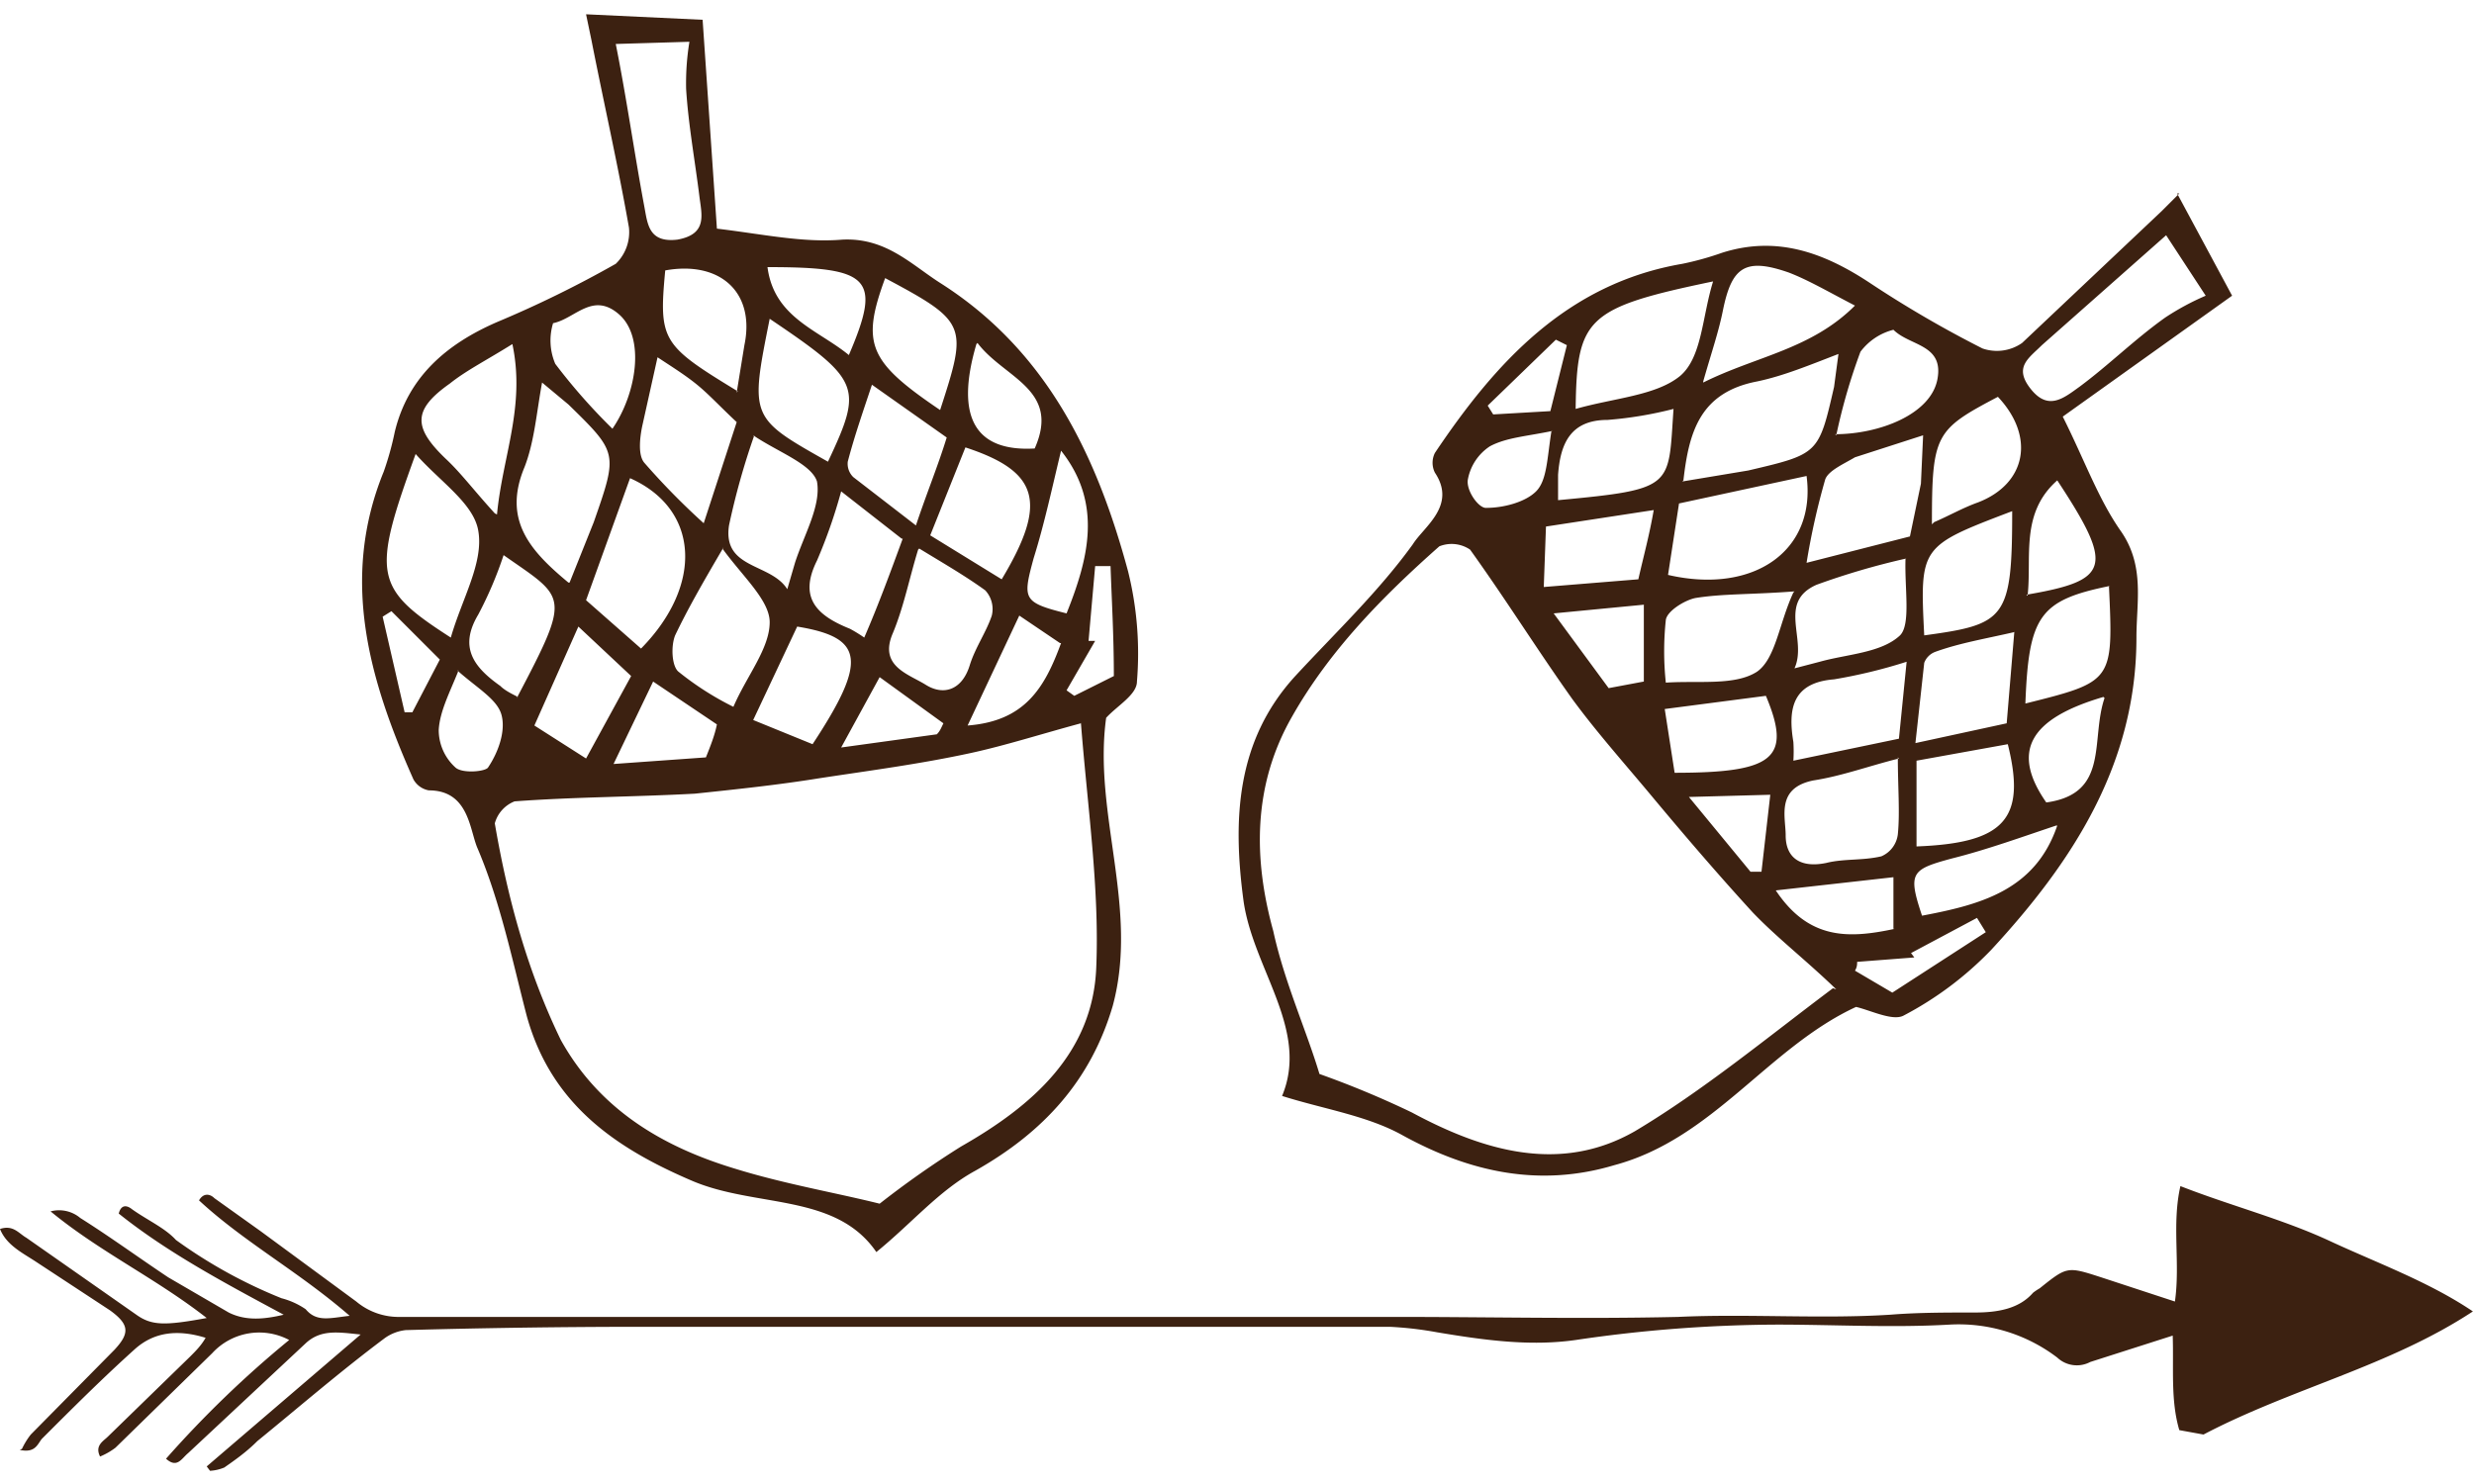
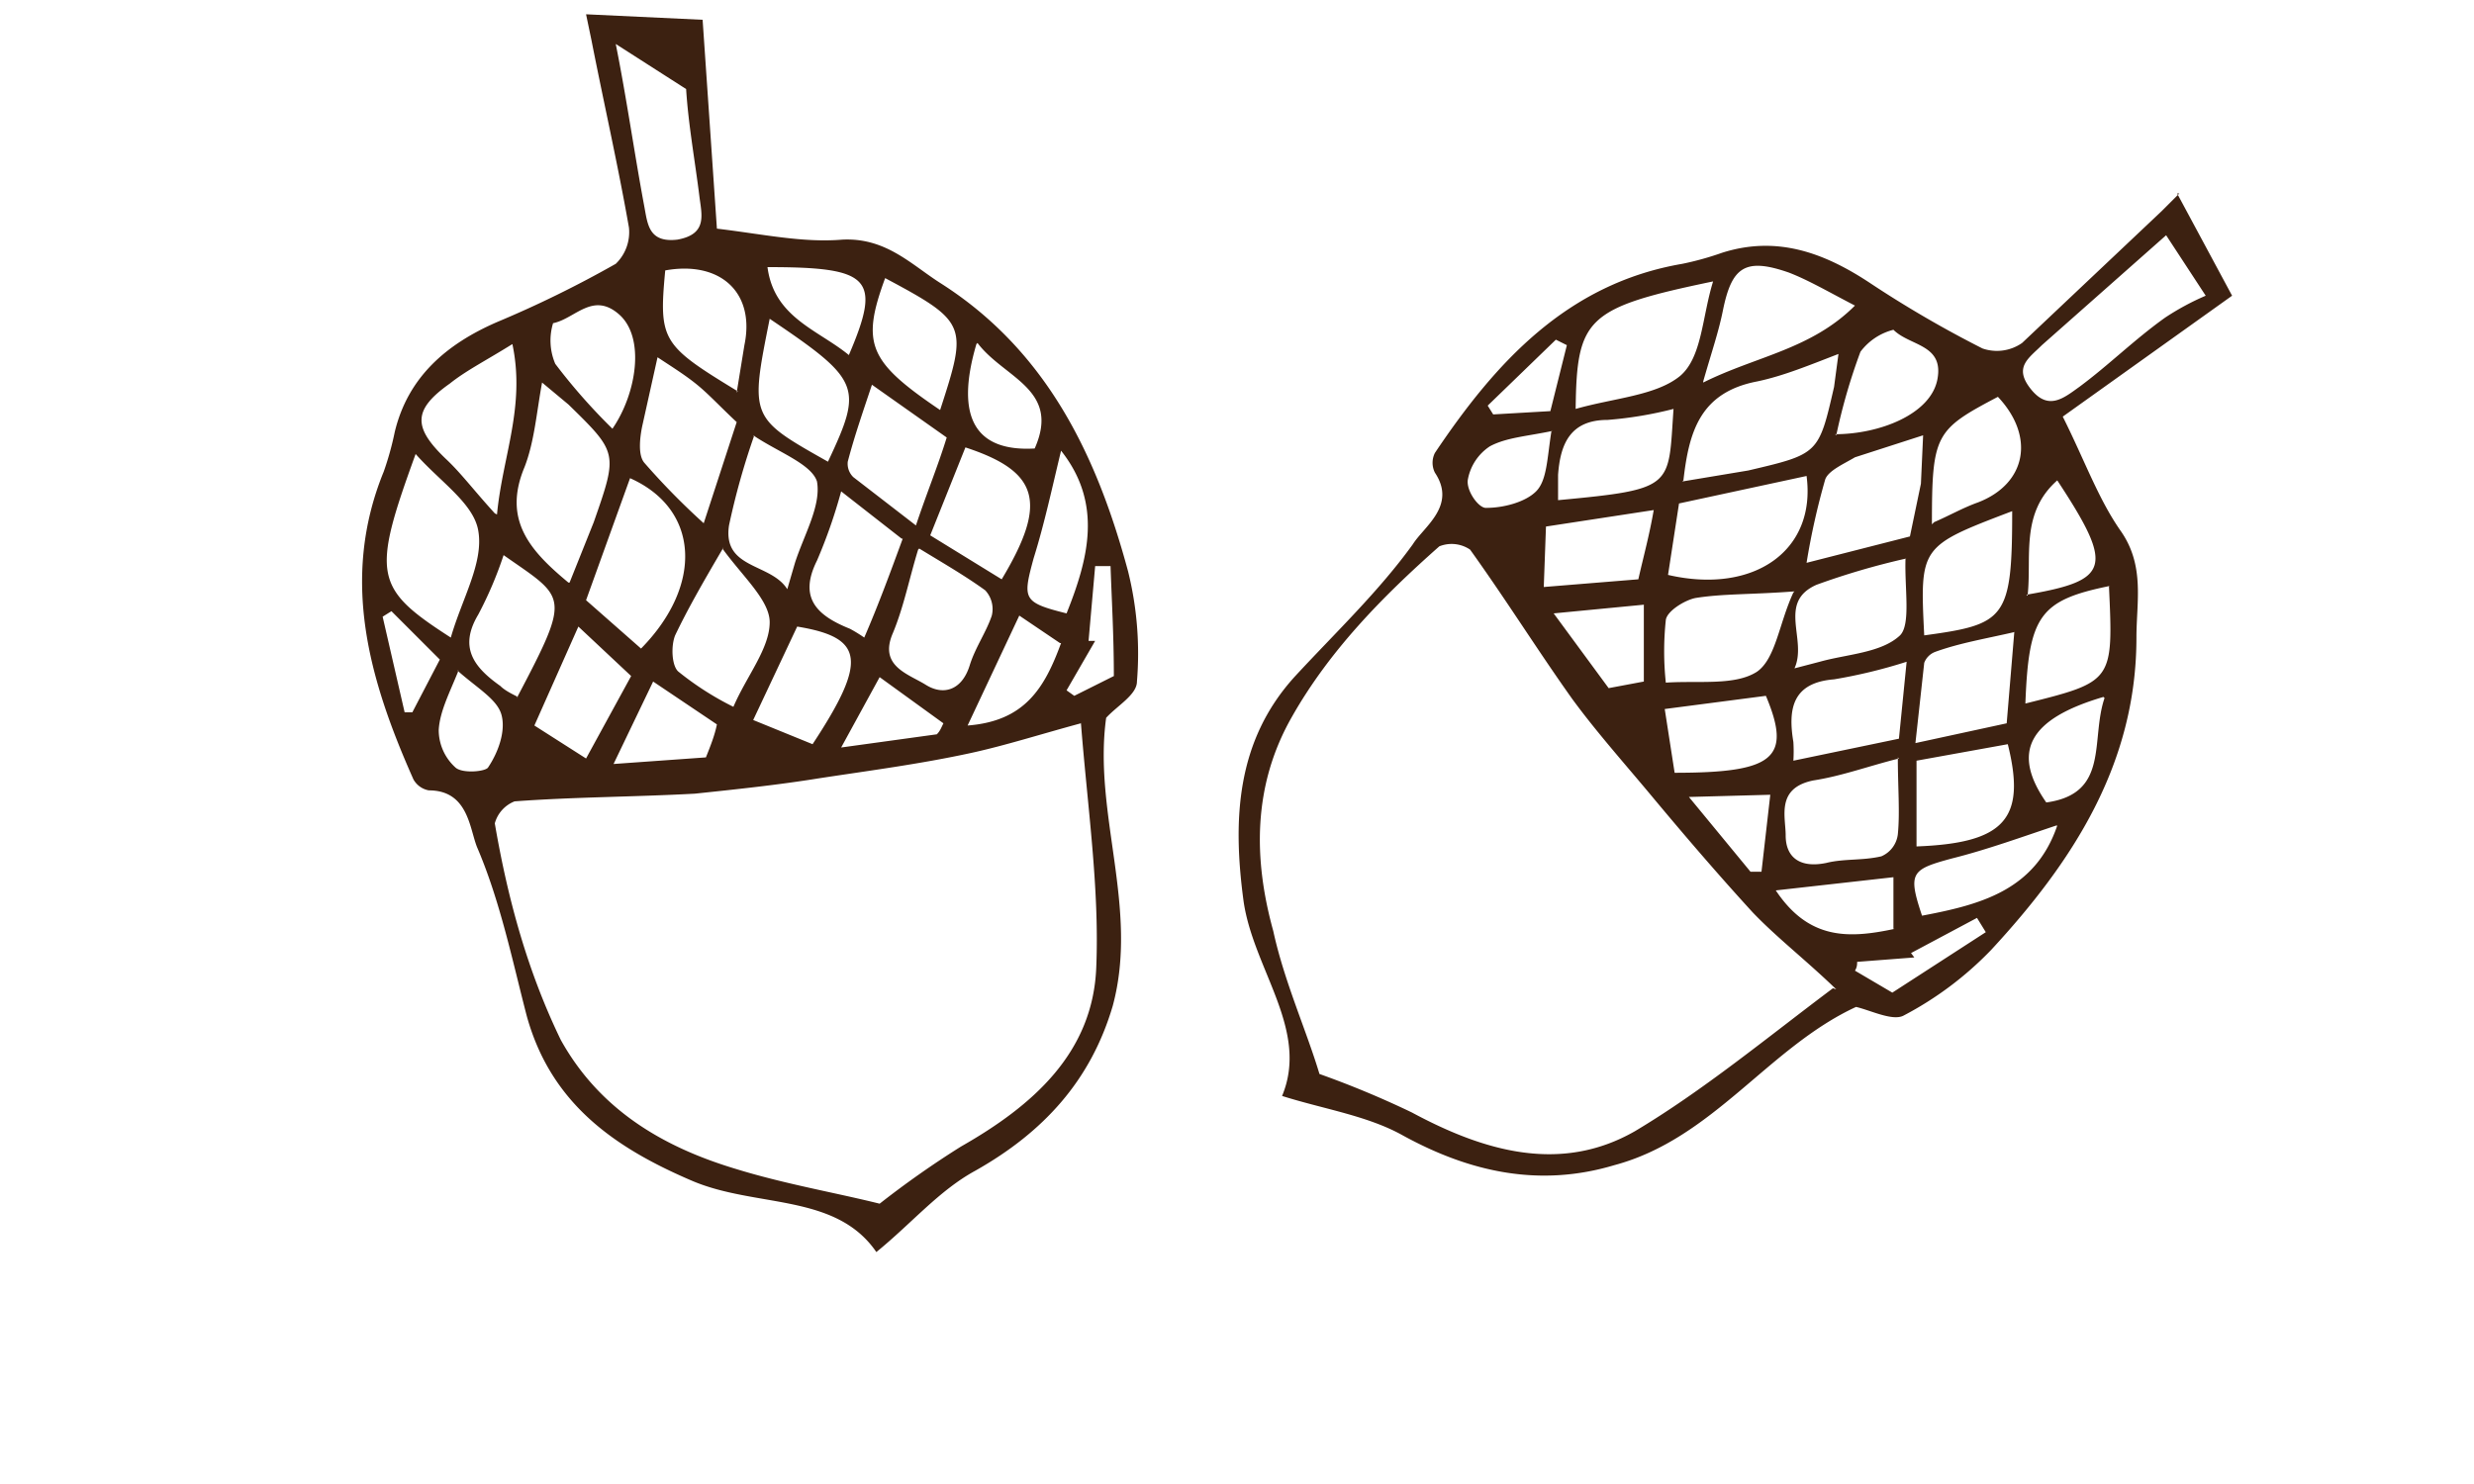
<svg xmlns="http://www.w3.org/2000/svg" width="225" height="135" viewBox="0 0 225 135">
  <defs>
    <style>.cls-1{fill:#3c2111;fill-rule:evenodd;}</style>
  </defs>
  <g id="Layer_1" data-name="Layer 1">
-     <path d="M198 17.6l5 9.3-15.4 11c2 4 3.2 7.4 5.2 10.3 2.3 3.2 1.5 6.5 1.5 9.8 0 11.5-5.8 20.4-13.2 28.4a31 31 0 0 1-8 6c-1 .5-3-.5-4.3-.8-8 3.7-13 12-22 14.4-6.7 2-13 .7-19.2-2.7-3.2-1.8-7.2-2.4-11-3.6 2.5-6-2.6-11.5-3.5-17.7-1-7.4-.7-14.6 4.7-20.5 3.7-4 7.6-7.7 10.7-12 1-1.6 4-3.5 2-6.5a2 2 0 0 1 0-1.8C136 33 142.5 25.8 153 24a27.3 27.3 0 0 0 3.6-1c5-1.6 9.3 0 13.4 2.7a101 101 0 0 0 10.3 6 4 4 0 0 0 3.6-.5l12.7-12 1.6-1.6zM167 90c-2.8-2.7-5.4-4.7-7.6-7-3.2-3.5-6.2-7-9.2-10.6-2.5-3-5-5.8-7.2-8.8-3.2-4.5-6-9-9.3-13.6a3 3 0 0 0-2.8-.3c-5.2 4.6-10 9.5-13.4 15.5-3.6 6.3-3.5 13-1.7 19.5 1 4.6 3 9 4.2 13a85.7 85.7 0 0 1 8.4 3.5c6.5 3.5 13.5 5.6 20.3 1.7 6.2-3.7 12-8.5 18-13zm-14-46.2l6-1c6.4-1.5 6.4-1.5 7.8-7.6l.4-3c-2.6 1-5 2-7.4 2.5-5.2 1-6.2 4.6-6.7 9zm44-22.4l-11.3 10c-1.2 1.2-2.6 2-1 4s3 .8 4.4-.2c2.7-2 5-4.3 7.8-6.3a23.4 23.4 0 0 1 3.7-2zm-53.7 15.8c3.5-1 7.3-1.2 9.5-3 2-1.7 2-5.4 3-8.6-11.5 2.4-12.4 3.3-12.5 11.6zm9.4 8.6l-1 6.5c7.8 1.8 13.5-2.2 12.6-9zm20 23.2c-2.8.7-5.2 1.6-7.8 2-3.4.7-2.5 3.3-2.5 5 0 2 1.3 3 3.7 2.5 1.6-.4 3.3-.2 5-.6a2.5 2.5 0 0 0 1.5-2c.2-2 0-4.3 0-7zm2.2-29.4l-6.2 2c-1 .6-2.4 1.2-2.7 2a65 65 0 0 0-1.7 7.6l9.4-2.4 1-4.8.2-4.4zm-11.7 14.2c-4 .3-6.5.2-9 .6-1 .2-2.6 1.2-2.7 2a27 27 0 0 0 0 5.7c3-.2 6.3.3 8.3-1 1.7-1.2 2-4.4 3.3-7.2zm-8.3-19c4.8-2.4 9.8-3 13.8-7-2.5-1.3-4.2-2.3-6-3-4-1.4-5.2-.5-6 3.4-.4 2-1 3.7-1.8 6.5zm18.5 16a66.8 66.8 0 0 0-8.2 2.4c-3.6 1.6-.8 5-2 7.6l2.3-.6c2.5-.7 5.6-.8 7.3-2.4 1-1 .4-4.3.5-7zm1.6 7c7.4-1 8-1.5 8-11.3-8.4 3.2-8.4 3.2-8 11.3zm-.7 11.4V77c8-.3 10-2.5 8.3-9.3zm-1.6-2l.7-7a47.3 47.3 0 0 1-6.6 1.6c-3.8.3-4.2 2.7-3.7 5.7a13.5 13.5 0 0 1 0 1.7zm10.5-9.7c-2.6.6-5 1-7.2 1.8a1.7 1.7 0 0 0-1 1l-.8 7.3 8.3-1.8.7-8.4zm-41.5-12c10.7-1 10-1.2 10.5-8.3a35.2 35.2 0 0 1-6 1c-3.4 0-4.3 2.2-4.5 5v2.2zm34.2 2c1.4-.6 2.6-1.3 4-1.8 4.4-1.7 5.2-6 1.8-9.6-5.7 3-6 3.4-6 11.6zm-9-8c4 0 8.7-1.8 9.3-5s-2.5-3-4-4.5a5.4 5.4 0 0 0-3 2 53.4 53.4 0 0 0-2.2 7.6zm25 13.8c-6.4 1.3-7.4 2.7-7.7 10.7 8-2 8-2 7.6-10.7zm-39.6 17c9 0 10.7-1.3 8.3-7l-9.2 1.2zM149 52.7c.5-2.2 1-4 1.4-6.3l-9.8 1.5-.2 5.5zm38 22.4c-3 1-6.3 2.2-9.5 3-3.7 1-4 1.3-2.7 5.2 5.3-1 10.3-2.3 12.3-8.2zm-2.7-21c7.6-1.3 8-2.5 2.8-10.4-3.4 3-2.3 7-2.7 10.5zm7 9.3c-6.8 2-8.4 5-5.2 9.6 5.8-.8 4-5.7 5.3-9.5zM149.6 55l-8.3.8 5 6.8 3.2-.6v-7zm22.6 29.5v-4.7L161.5 81c3 4.5 6.6 4.4 10.8 3.5zm-31-45.3c-2.4.5-4.2.6-5.7 1.4a4.6 4.6 0 0 0-2 3c-.2 1 1 2.7 1.7 2.6 1.5 0 3.5-.5 4.5-1.5s1-3 1.4-5.5zm12.4 33.3l5.6 6.8h1l.8-7zm27 12.3l-.8-1.3-6 3.2.3.4-5.2.4c0 .2 0 .5-.2.8l3.4 2zm-39.6-47.4l1.5-6-1-.5-6.2 6 .5.8zM53.3 1.3l10.6.5 1.3 19c4.2.5 7.8 1.3 11.4 1 4-.2 6.3 2.3 9 4 9.7 6.2 14.2 15.8 17 26.2a31 31 0 0 1 .8 10c0 1.2-1.8 2.2-2.8 3.3-1.2 8.7 3 17.3.6 26.2-2 6.8-6.3 11.5-12.5 15-3.3 1.8-5.8 4.8-9 7.4-3.7-5.4-11-4-16.8-6.5-7-3-12.8-7-15-15-1.3-5-2.4-10.4-4.5-15.3-.7-1.7-.8-5.2-4.4-5.2a2 2 0 0 1-1.4-1c-4-9-6.7-18.2-2.7-28a27.3 27.3 0 0 0 1-3.6c1.2-5 4.7-8 9.3-10A101 101 0 0 0 56 24a4 4 0 0 0 1.2-3.3c-1-5.7-2.3-11.4-3.4-17l-.5-2.4zm45 64.5c-3.7 1-6.8 2-10 2.7-4.6 1-9.2 1.6-13.8 2.3-3.7.6-7.5 1-11.3 1.4-5.5.3-11 .3-16.4.7a3 3 0 0 0-1.8 2c1.2 7 3 13.5 6 19.7 3.5 6.3 9.2 9.7 15.8 11.7 4.5 1.4 9.2 2.2 13.2 3.2a85.7 85.7 0 0 1 7.4-5.2c6.5-3.7 12-8.5 12.3-16.3.3-7.2-.8-14.6-1.4-22.3zM51.8 53l2.2-5.5c2.2-6.3 2.2-6.3-2.3-10.7l-2.4-2c-.5 2.7-.7 5.4-1.6 7.7-2 4.8.5 7.6 4 10.5zm4.2-49c1 5 1.7 10 2.6 14.8.3 1.6.4 3.3 3 3 2.8-.5 2.2-2.3 2-4-.4-3.2-1-6.5-1.2-9.7a23.4 23.4 0 0 1 .3-4.3zM41 58c1-3.5 3-6.8 2.5-9.7-.4-2.5-3.5-4.5-5.7-7-4 11-3.8 12.2 3.2 16.7zm12.3-3.4l5 4.4c5.7-5.8 5.3-12.7-1-15.5zM83.5 50c-.8 2.6-1.3 5.2-2.3 7.6-1.3 3 1.4 3.7 3 4.7s3.3.5 4-1.8c.5-1.6 1.5-3 2-4.5a2.5 2.5 0 0 0-.6-2.3c-1.8-1.3-3.7-2.4-6-3.8zM59.8 32.5l-1.4 6.3c-.2 1-.4 2.6.2 3.3a65 65 0 0 0 5.4 5.5l3-9.2c-1.5-1.4-2.5-2.5-3.6-3.4s-2.4-1.7-3.6-2.5zm6 17.3c-2 3.4-3.3 5.7-4.4 8-.4 1-.3 2.8.3 3.3a27 27 0 0 0 5 3.2c1.2-2.8 3.3-5.3 3.3-7.7 0-2-2.5-4.2-4.3-6.7zm-20.6-3c.5-5.3 2.6-9.8 1.4-15.5-2.4 1.5-4.2 2.4-5.7 3.6-3.4 2.4-3.3 4-.4 6.8 1.4 1.3 2.5 2.8 4.5 5zm23.4-7.2a66.8 66.8 0 0 0-2.3 8.2c-.6 4 3.8 3.4 5.3 5.8l.7-2.4c.8-2.5 2.4-5.2 2-7.4-.5-1.6-3.6-2.7-5.8-4.2zm6.7 2.4c3.2-6.8 3-7.4-5.3-13-1.8 9-1.8 9 5.3 13zm9.3 6.7l6.5 4c4.2-7 3.4-9.8-3.3-12zM82 49l-5.5-4.3a47.3 47.3 0 0 1-2.2 6.3c-1.7 3.4 0 5 3 6.2a13.5 13.5 0 0 1 1.3.8c1.3-3 2.4-6 3.5-9zm-2.7-14c-.8 2.4-1.6 4.7-2.2 7a1.7 1.7 0 0 0 .5 1.4l5.7 4.4c1-3 2-5.4 2.8-8zM47 63.5c5-9.5 4.5-9-1.2-13a35.2 35.2 0 0 1-2.3 5.4c-1.8 3-.4 4.8 2 6.5.4.4 1 .7 1.6 1zm20-27.8l.7-4.3c1-4.8-2.2-7.7-7.2-6.8-.6 6.4-.3 6.8 6.6 11zM55.7 39c2.2-3.2 3-8.3.6-10.4s-4 .4-6 .8a5.4 5.4 0 0 0 .2 3.7 53.4 53.4 0 0 0 5.3 6zm24.8-13.7c-2.2 6-1.5 7.6 5 12 2.5-7.7 2.5-8-5-12zm-6.6 42.4c5-7.6 4.7-9.7-1.4-10.7l-4 8.5zm-16.5-6.2L52.6 57l-4 9 4.7 3zM96.5 41c-.8 3.3-1.5 6.6-2.5 9.8-1 3.7-1 4 3 5 2-5 3.3-10-.5-14.8zm-19.3-8.7c3-7 2-8-7.4-8 .6 4.6 4.6 5.7 7.4 8zm11.6-1c-2 6.8 0 9.8 5.3 9.5 2.4-5.4-2.8-6.4-5.2-9.6zM59.4 62l-3.6 7.5 8.4-.6c.4-1 .8-2 1-3zm37-3.5L92.7 56 88 66c5.2-.4 7-3.4 8.5-7.5zM41.7 61c-.8 2-1.7 3.7-1.8 5.4a4.6 4.6 0 0 0 1.5 3.4c.6.6 2.8.4 3 0 1-1.5 1.6-3.4 1.2-4.8s-2.2-2.4-4-4zm34.8 7l8.7-1.2c.3-.3.4-.6.6-1L80 61.6zM101 51.5h-1.4l-.6 6.8h.6L97 62.8l.7.5 3.6-1.8c0-3.7-.2-7-.3-10zM40 60l-4.4-4.4-.8.5 2 8.7h.7z" class="cls-1" />
-     <path d="M2 131.8a6.7 6.7 0 0 1 .8-1.3l7.6-7.7c1.4-1.5 1.4-2.3-.4-3.6l-6.7-4.4c-1.2-.8-2.7-1.5-3.3-3 1.2-.4 1.7.4 2.4.8l10 7c1.4 1 2.6 1 6.4.3-4.6-3.6-9.7-6-14.2-9.7a3 3 0 0 1 2.7.6c2.7 1.7 5.3 3.6 8 5.4l5.5 3.2c1.6.8 3.3.6 5 .2-5.2-2.8-10.5-5.6-15-9.2.2-.8.7-.8 1.2-.4 1.4 1 3 1.7 4 2.8a44.8 44.8 0 0 0 9.6 5.3 7 7 0 0 1 2.2 1c1 1.2 2.2.8 4 .6-4.6-4-9.6-6.7-13.7-10.5.4-.7 1-.6 1.4-.2l4.2 3 8.7 6.4a6 6 0 0 0 4 1.4H127c8.4 0 17 .2 25.6 0 6.4-.3 13 .2 19.3-.2 2.5-.2 5-.2 7.7-.2 2 0 4-.3 5.3-1.8a5.2 5.2 0 0 1 .6-.4c2.5-2 2.5-2 5.6-1l6.7 2.2c.5-3.5-.3-7 .5-10.5 4.6 1.8 9.3 3 13.6 5s9 3.7 13 6.4c-7.6 5-16.5 7-24.5 11.2l-2.2-.4c-.8-2.7-.5-5.6-.6-8.6l-7.5 2.4a2.6 2.6 0 0 1-3-.4 14.8 14.8 0 0 0-9.8-3c-5.2.3-10.5 0-15.7 0a127.8 127.8 0 0 0-18.3 1.4c-4.2.6-8.4 0-12.6-.7a32.3 32.3 0 0 0-4.3-.5h-68q-10.7 0-21.5.3a4 4 0 0 0-2 .8c-4 3-7.7 6.2-11.5 9.3-1 1-2 1.7-3 2.4a4 4 0 0 1-1.3.3l-.3-.4 14-12c-2-.2-3.6-.5-5 .8l-10.7 10c-.6.5-1 1.4-2 .5a96.4 96.4 0 0 1 11.2-10.8 5.8 5.8 0 0 0-7 1.2l-8.8 8.6a6.2 6.2 0 0 1-1.4.8c-.5-1 .3-1.4.7-1.8l7.5-7.3c.5-.5 1-1 1.4-1.7-2.6-.8-4.7-.5-6.4 1-3 2.7-5.7 5.4-8.5 8.2-.4.5-.6 1.3-2 1z" class="cls-1" />
+     <path d="M198 17.6l5 9.3-15.4 11c2 4 3.2 7.4 5.2 10.3 2.3 3.2 1.5 6.5 1.5 9.8 0 11.5-5.8 20.4-13.2 28.4a31 31 0 0 1-8 6c-1 .5-3-.5-4.3-.8-8 3.7-13 12-22 14.4-6.7 2-13 .7-19.2-2.7-3.2-1.8-7.2-2.4-11-3.6 2.5-6-2.6-11.5-3.5-17.7-1-7.4-.7-14.6 4.7-20.5 3.7-4 7.6-7.7 10.7-12 1-1.6 4-3.5 2-6.5a2 2 0 0 1 0-1.8C136 33 142.5 25.8 153 24a27.3 27.3 0 0 0 3.6-1c5-1.6 9.3 0 13.4 2.7a101 101 0 0 0 10.3 6 4 4 0 0 0 3.6-.5l12.7-12 1.6-1.6zM167 90c-2.8-2.7-5.4-4.7-7.6-7-3.2-3.5-6.2-7-9.2-10.6-2.5-3-5-5.8-7.2-8.8-3.2-4.5-6-9-9.3-13.6a3 3 0 0 0-2.8-.3c-5.2 4.6-10 9.5-13.4 15.5-3.6 6.3-3.5 13-1.7 19.5 1 4.6 3 9 4.2 13a85.7 85.7 0 0 1 8.4 3.5c6.5 3.5 13.5 5.6 20.3 1.7 6.2-3.7 12-8.5 18-13zm-14-46.2l6-1c6.4-1.5 6.4-1.5 7.8-7.6l.4-3c-2.6 1-5 2-7.4 2.5-5.2 1-6.2 4.6-6.7 9zm44-22.4l-11.3 10c-1.2 1.2-2.6 2-1 4s3 .8 4.4-.2c2.7-2 5-4.3 7.8-6.3a23.4 23.4 0 0 1 3.7-2zm-53.7 15.8c3.5-1 7.3-1.2 9.5-3 2-1.7 2-5.4 3-8.6-11.5 2.4-12.4 3.3-12.5 11.6zm9.4 8.6l-1 6.5c7.8 1.8 13.5-2.2 12.6-9zm20 23.2c-2.8.7-5.2 1.6-7.8 2-3.4.7-2.5 3.3-2.5 5 0 2 1.3 3 3.7 2.5 1.6-.4 3.3-.2 5-.6a2.5 2.5 0 0 0 1.5-2c.2-2 0-4.3 0-7zm2.2-29.4l-6.2 2c-1 .6-2.4 1.2-2.7 2a65 65 0 0 0-1.7 7.6l9.4-2.4 1-4.8.2-4.4zm-11.7 14.2c-4 .3-6.5.2-9 .6-1 .2-2.6 1.2-2.7 2a27 27 0 0 0 0 5.7c3-.2 6.3.3 8.3-1 1.7-1.2 2-4.4 3.3-7.2zm-8.3-19c4.8-2.4 9.8-3 13.8-7-2.5-1.3-4.2-2.3-6-3-4-1.4-5.2-.5-6 3.4-.4 2-1 3.7-1.8 6.5zm18.5 16a66.8 66.8 0 0 0-8.2 2.4c-3.6 1.6-.8 5-2 7.6l2.3-.6c2.5-.7 5.6-.8 7.3-2.4 1-1 .4-4.3.5-7zm1.6 7c7.4-1 8-1.5 8-11.3-8.4 3.2-8.4 3.2-8 11.3zm-.7 11.4V77c8-.3 10-2.5 8.3-9.3zm-1.6-2l.7-7a47.3 47.3 0 0 1-6.6 1.6c-3.8.3-4.2 2.7-3.7 5.7a13.5 13.5 0 0 1 0 1.7zm10.5-9.7c-2.6.6-5 1-7.2 1.8a1.7 1.7 0 0 0-1 1l-.8 7.3 8.3-1.8.7-8.4zm-41.5-12c10.7-1 10-1.2 10.5-8.3a35.2 35.2 0 0 1-6 1c-3.4 0-4.3 2.2-4.5 5v2.2zm34.2 2c1.4-.6 2.6-1.3 4-1.8 4.4-1.7 5.2-6 1.8-9.6-5.7 3-6 3.4-6 11.6zm-9-8c4 0 8.7-1.8 9.3-5s-2.5-3-4-4.5a5.4 5.4 0 0 0-3 2 53.4 53.4 0 0 0-2.2 7.6zm25 13.8c-6.4 1.3-7.4 2.7-7.7 10.7 8-2 8-2 7.6-10.7zm-39.6 17c9 0 10.7-1.3 8.3-7l-9.2 1.2zM149 52.7c.5-2.2 1-4 1.4-6.3l-9.8 1.5-.2 5.5zm38 22.4c-3 1-6.3 2.2-9.5 3-3.7 1-4 1.3-2.7 5.2 5.3-1 10.3-2.3 12.3-8.2zm-2.7-21c7.6-1.3 8-2.5 2.8-10.4-3.4 3-2.3 7-2.7 10.5zm7 9.3c-6.8 2-8.4 5-5.2 9.6 5.8-.8 4-5.7 5.3-9.5zM149.6 55l-8.3.8 5 6.8 3.2-.6v-7zm22.6 29.5v-4.7L161.5 81c3 4.5 6.6 4.4 10.8 3.5zm-31-45.3c-2.4.5-4.2.6-5.7 1.4a4.6 4.6 0 0 0-2 3c-.2 1 1 2.7 1.7 2.6 1.5 0 3.5-.5 4.5-1.5s1-3 1.4-5.5zm12.4 33.3l5.6 6.8h1l.8-7zm27 12.3l-.8-1.3-6 3.2.3.4-5.2.4c0 .2 0 .5-.2.8l3.4 2zm-39.6-47.4l1.5-6-1-.5-6.2 6 .5.8zM53.3 1.3l10.6.5 1.3 19c4.2.5 7.8 1.3 11.4 1 4-.2 6.3 2.3 9 4 9.7 6.2 14.2 15.8 17 26.2a31 31 0 0 1 .8 10c0 1.2-1.8 2.2-2.8 3.3-1.2 8.7 3 17.3.6 26.2-2 6.8-6.3 11.5-12.5 15-3.3 1.8-5.8 4.8-9 7.4-3.7-5.4-11-4-16.8-6.5-7-3-12.8-7-15-15-1.3-5-2.4-10.4-4.5-15.3-.7-1.7-.8-5.2-4.4-5.2a2 2 0 0 1-1.4-1c-4-9-6.7-18.2-2.7-28a27.3 27.3 0 0 0 1-3.6c1.2-5 4.7-8 9.3-10A101 101 0 0 0 56 24a4 4 0 0 0 1.2-3.3c-1-5.7-2.3-11.4-3.4-17l-.5-2.4zm45 64.5c-3.7 1-6.8 2-10 2.7-4.6 1-9.2 1.6-13.8 2.3-3.7.6-7.5 1-11.3 1.4-5.5.3-11 .3-16.4.7a3 3 0 0 0-1.8 2c1.2 7 3 13.5 6 19.7 3.5 6.3 9.2 9.7 15.8 11.7 4.5 1.4 9.2 2.2 13.2 3.2a85.7 85.7 0 0 1 7.4-5.2c6.5-3.7 12-8.5 12.3-16.3.3-7.2-.8-14.6-1.4-22.3zM51.8 53l2.2-5.5c2.2-6.3 2.2-6.3-2.3-10.7l-2.4-2c-.5 2.7-.7 5.4-1.6 7.7-2 4.8.5 7.6 4 10.5zm4.2-49c1 5 1.7 10 2.6 14.8.3 1.6.4 3.3 3 3 2.8-.5 2.2-2.3 2-4-.4-3.2-1-6.5-1.2-9.7zM41 58c1-3.5 3-6.8 2.5-9.7-.4-2.5-3.5-4.5-5.7-7-4 11-3.8 12.2 3.2 16.7zm12.3-3.4l5 4.4c5.7-5.8 5.3-12.7-1-15.5zM83.5 50c-.8 2.6-1.3 5.2-2.3 7.6-1.3 3 1.4 3.7 3 4.7s3.3.5 4-1.8c.5-1.6 1.5-3 2-4.5a2.5 2.5 0 0 0-.6-2.3c-1.8-1.3-3.7-2.4-6-3.8zM59.8 32.5l-1.4 6.3c-.2 1-.4 2.6.2 3.3a65 65 0 0 0 5.4 5.5l3-9.2c-1.5-1.4-2.5-2.5-3.6-3.4s-2.4-1.7-3.6-2.5zm6 17.3c-2 3.4-3.3 5.7-4.4 8-.4 1-.3 2.8.3 3.3a27 27 0 0 0 5 3.2c1.2-2.8 3.3-5.3 3.3-7.7 0-2-2.5-4.2-4.3-6.7zm-20.6-3c.5-5.3 2.6-9.8 1.4-15.5-2.4 1.5-4.2 2.4-5.7 3.6-3.4 2.4-3.3 4-.4 6.8 1.4 1.3 2.5 2.8 4.5 5zm23.4-7.2a66.8 66.8 0 0 0-2.3 8.2c-.6 4 3.8 3.4 5.3 5.8l.7-2.4c.8-2.5 2.4-5.2 2-7.4-.5-1.6-3.6-2.7-5.8-4.2zm6.7 2.4c3.2-6.8 3-7.4-5.3-13-1.8 9-1.8 9 5.3 13zm9.3 6.7l6.5 4c4.2-7 3.4-9.8-3.3-12zM82 49l-5.5-4.3a47.3 47.3 0 0 1-2.2 6.3c-1.7 3.4 0 5 3 6.2a13.5 13.5 0 0 1 1.3.8c1.3-3 2.4-6 3.5-9zm-2.7-14c-.8 2.4-1.6 4.7-2.2 7a1.7 1.7 0 0 0 .5 1.4l5.7 4.4c1-3 2-5.4 2.8-8zM47 63.5c5-9.5 4.5-9-1.2-13a35.2 35.2 0 0 1-2.3 5.4c-1.8 3-.4 4.8 2 6.5.4.4 1 .7 1.6 1zm20-27.8l.7-4.3c1-4.8-2.2-7.7-7.2-6.8-.6 6.4-.3 6.8 6.6 11zM55.7 39c2.2-3.2 3-8.3.6-10.4s-4 .4-6 .8a5.4 5.4 0 0 0 .2 3.7 53.4 53.4 0 0 0 5.3 6zm24.8-13.7c-2.2 6-1.5 7.6 5 12 2.5-7.7 2.5-8-5-12zm-6.6 42.4c5-7.6 4.7-9.7-1.4-10.7l-4 8.5zm-16.5-6.2L52.6 57l-4 9 4.7 3zM96.5 41c-.8 3.3-1.5 6.6-2.5 9.8-1 3.7-1 4 3 5 2-5 3.3-10-.5-14.8zm-19.3-8.7c3-7 2-8-7.4-8 .6 4.6 4.6 5.7 7.4 8zm11.6-1c-2 6.8 0 9.8 5.3 9.5 2.4-5.4-2.8-6.4-5.2-9.6zM59.4 62l-3.6 7.5 8.4-.6c.4-1 .8-2 1-3zm37-3.5L92.7 56 88 66c5.2-.4 7-3.4 8.5-7.5zM41.7 61c-.8 2-1.7 3.7-1.8 5.4a4.6 4.6 0 0 0 1.5 3.4c.6.6 2.8.4 3 0 1-1.5 1.6-3.4 1.2-4.8s-2.2-2.4-4-4zm34.8 7l8.7-1.2c.3-.3.4-.6.6-1L80 61.6zM101 51.5h-1.4l-.6 6.8h.6L97 62.8l.7.5 3.6-1.8c0-3.7-.2-7-.3-10zM40 60l-4.4-4.4-.8.5 2 8.7h.7z" class="cls-1" />
  </g>
</svg>